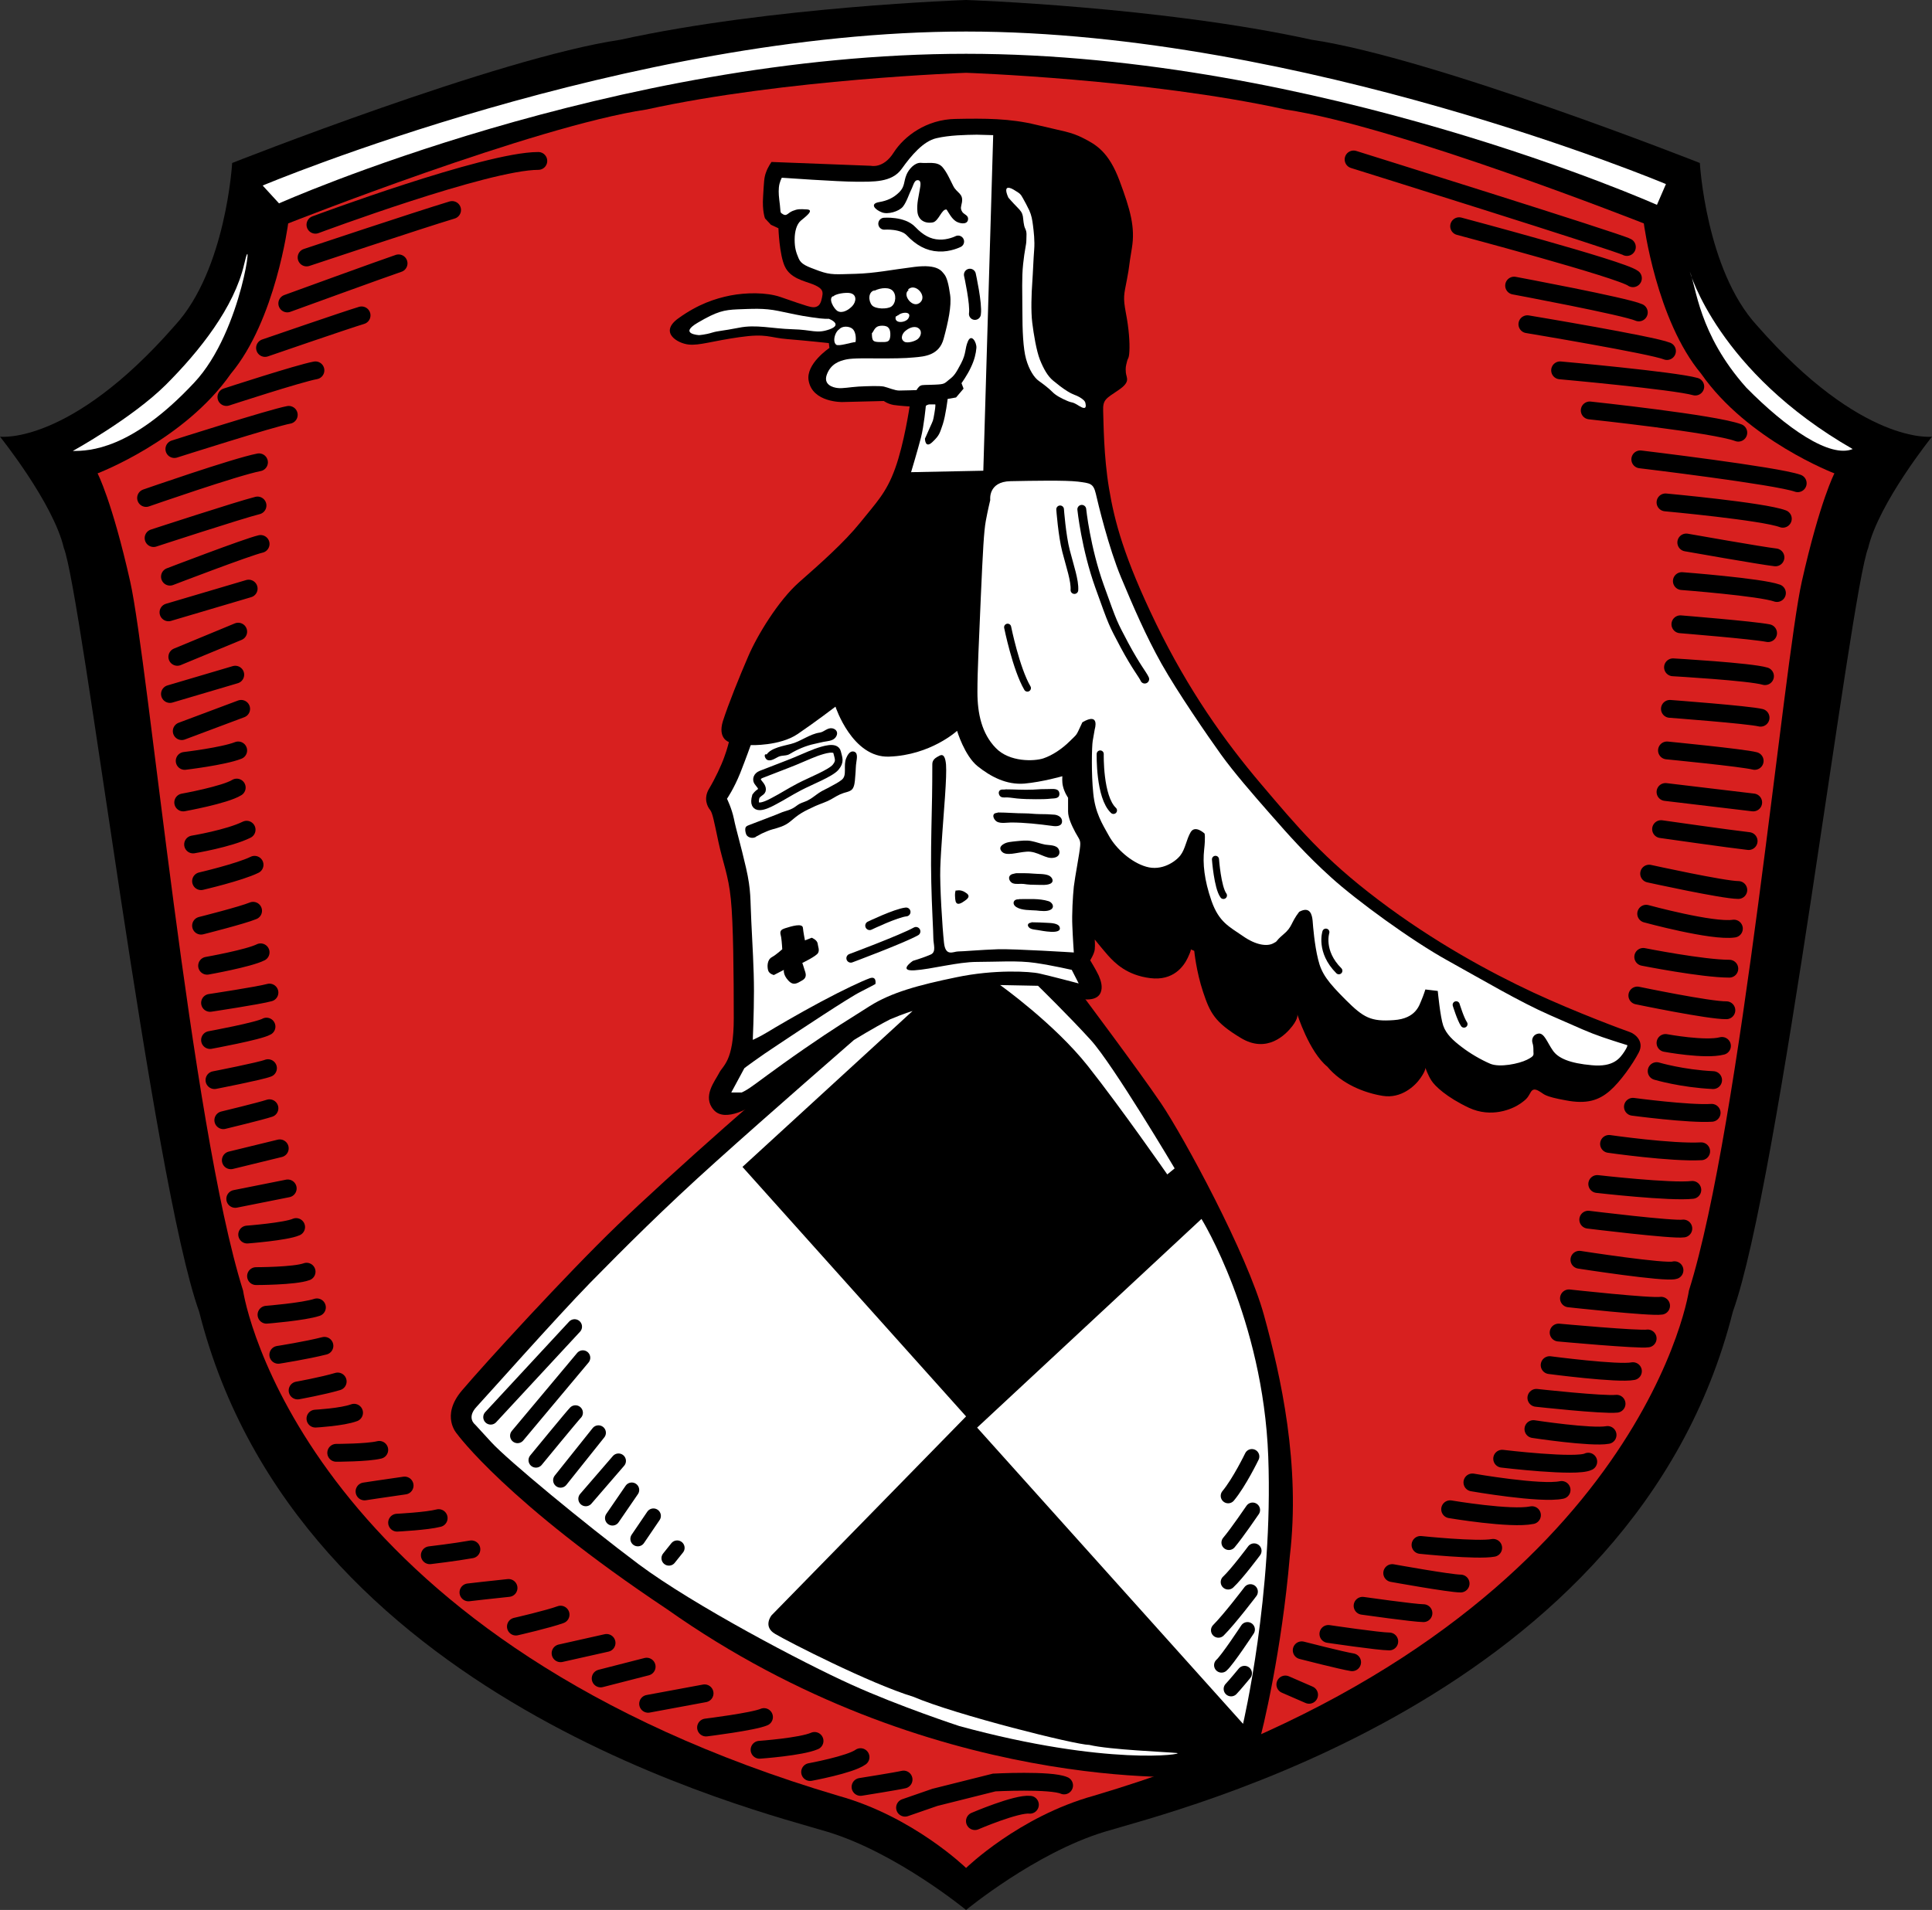
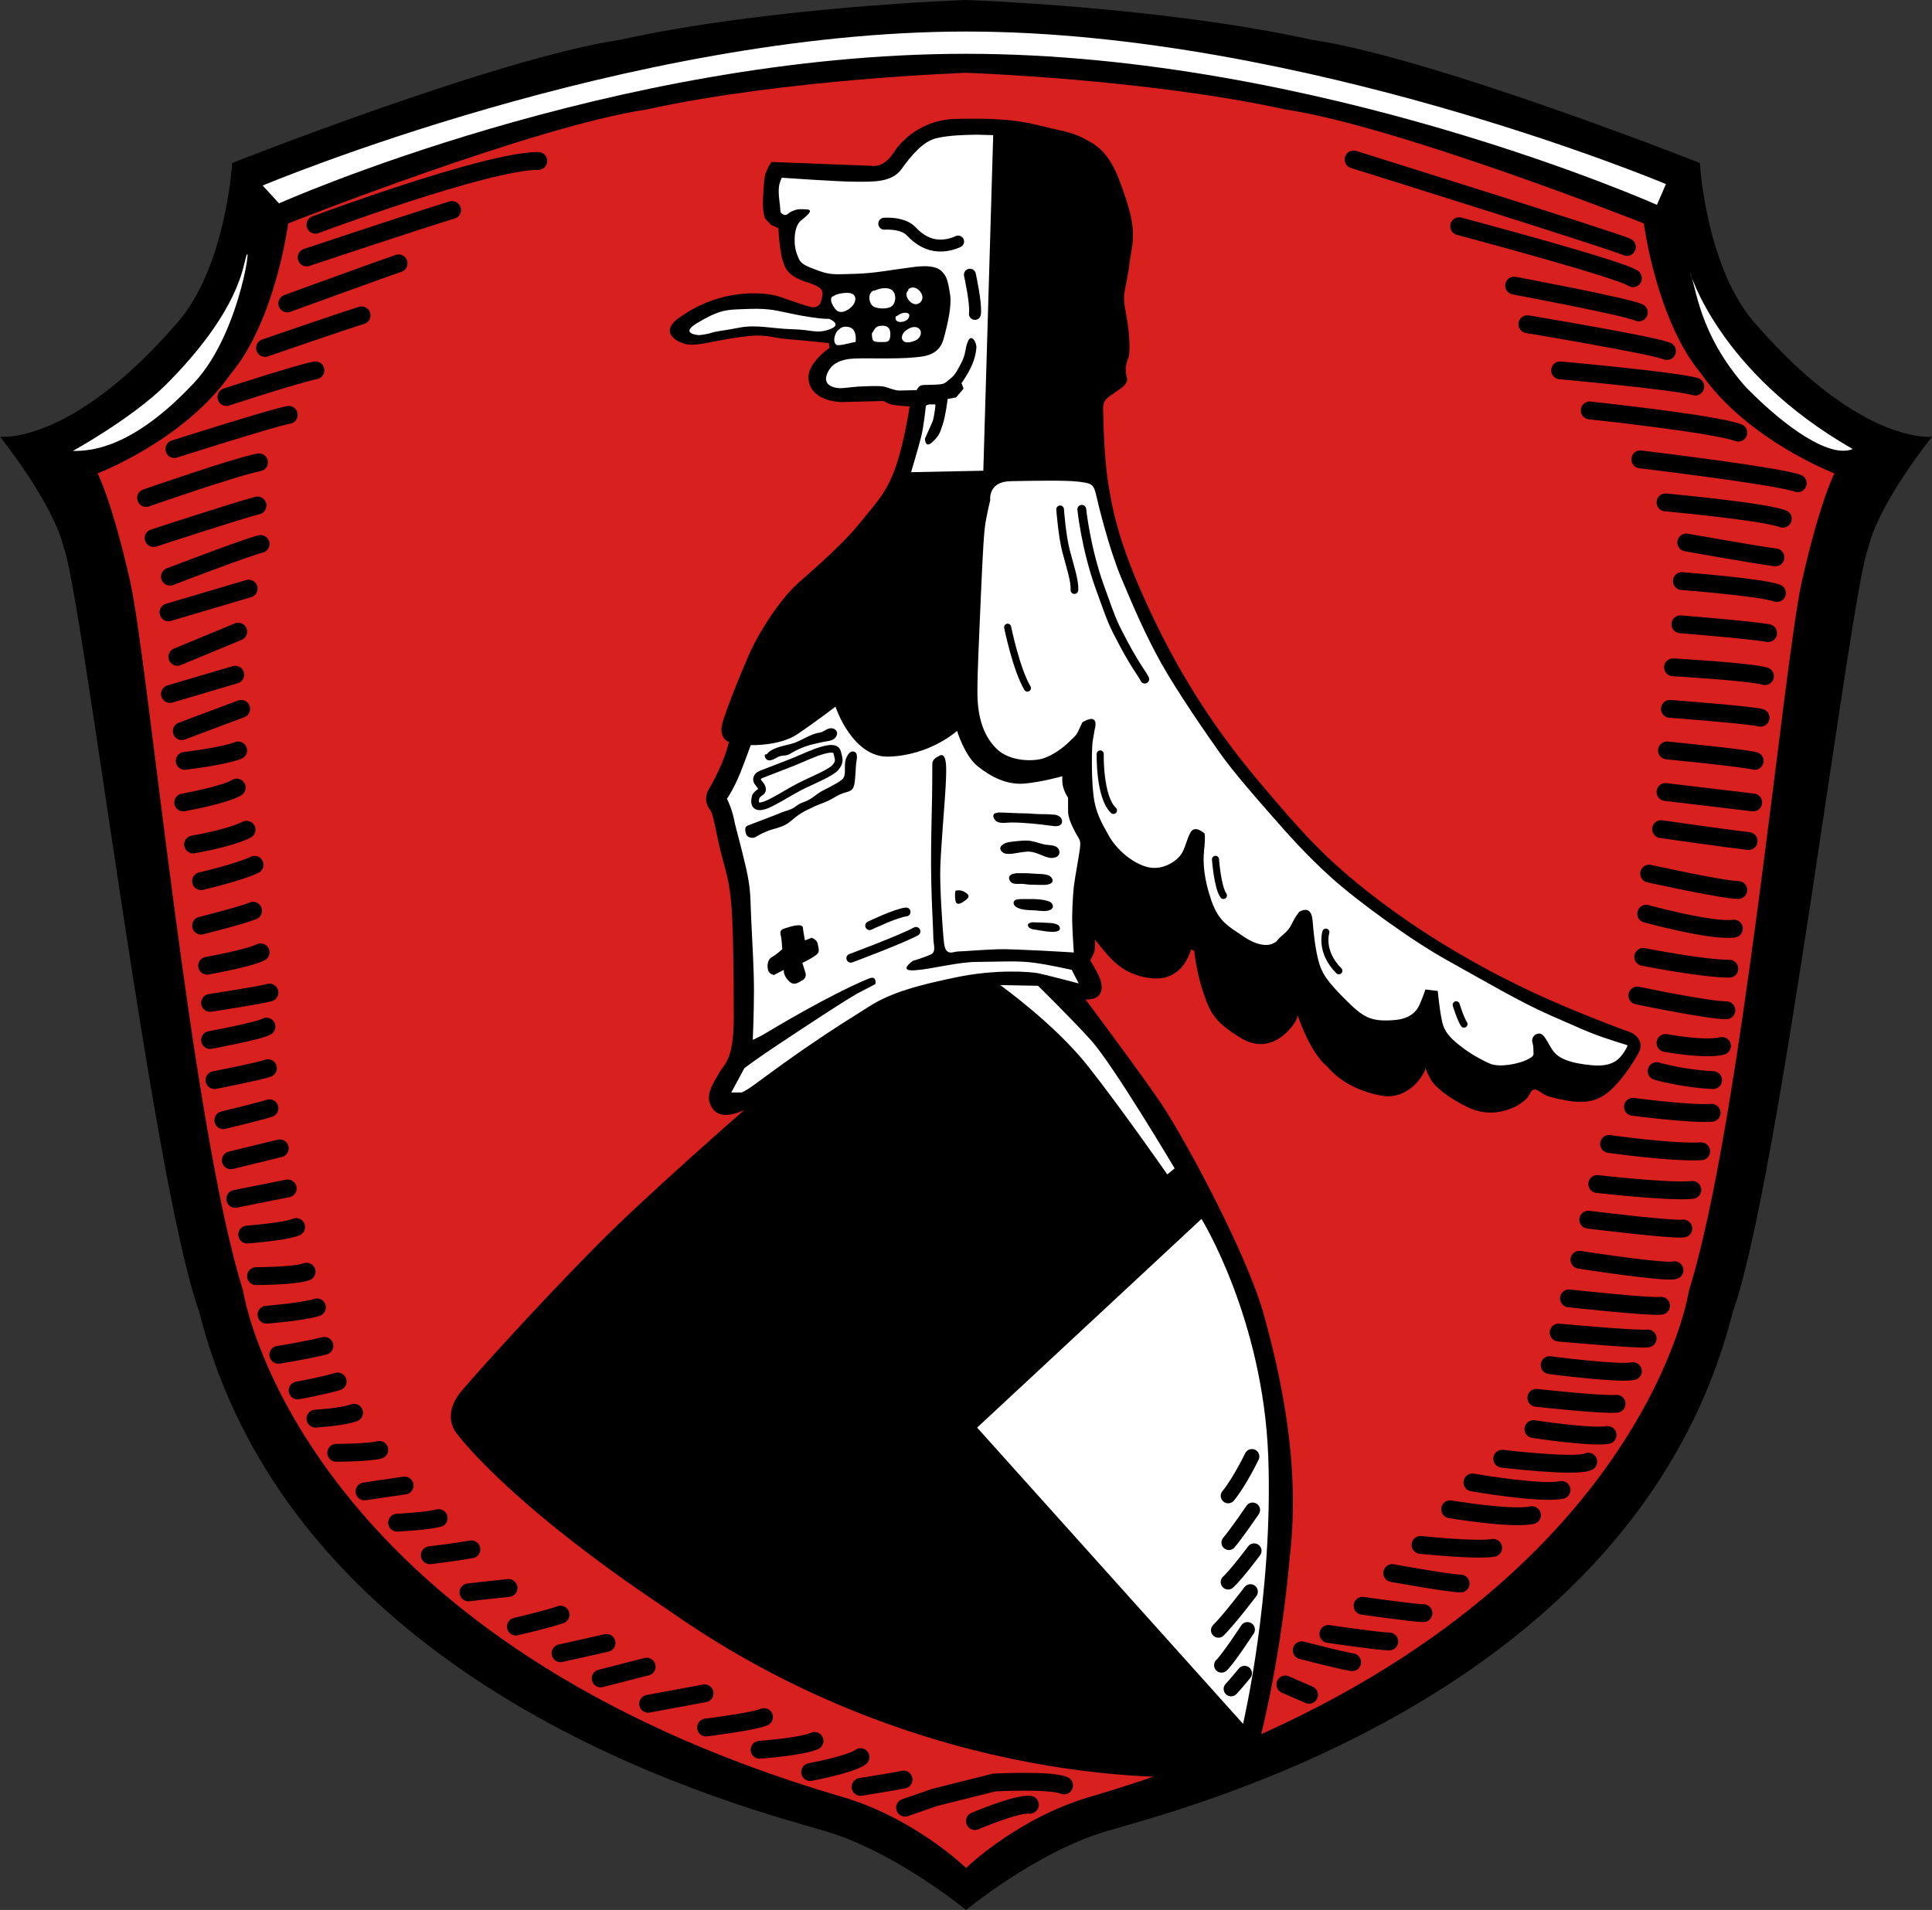
<svg xmlns="http://www.w3.org/2000/svg" version="1.0" width="783.403" height="774.617" id="svg5033">
  <rect width="100%" height="100%" fill="#333333" stroke="none" />
  <defs id="defs5035">
    <clipPath id="clipPath345">
      <path d="M 134.731,505.116 L 87.743,505.116 L 87.743,528.65 L 134.731,528.65 L 134.731,505.116 z" id="path347" />
    </clipPath>
    <clipPath id="clipPath283">
      <path d="M 134.731,505.116 L 87.743,505.116 L 87.743,528.65 L 134.731,528.65 L 134.731,505.116 z" id="path285" />
    </clipPath>
    <clipPath id="clipPath265">
      <path d="M 134.731,505.116 L 87.743,505.116 L 87.743,528.65 L 134.731,528.65 L 134.731,505.116 z" id="path267" />
    </clipPath>
    <clipPath id="clipPath241">
      <path d="M 134.731,505.116 L 87.743,505.116 L 87.743,528.65 L 134.731,528.65 L 134.731,505.116 z" id="path243" />
    </clipPath>
    <clipPath id="clipPath145">
      <path d="M 134.731,488.711 L 32.599,488.711 L 32.599,533.829 L 134.731,533.829 L 134.731,488.711 z" id="path147" />
    </clipPath>
    <clipPath id="clipPath137">
      <path d="M 134.731,488.711 L 32.599,488.711 L 32.599,533.829 L 134.731,533.829 L 134.731,488.711 z" id="path139" />
    </clipPath>
    <clipPath id="clipPath129">
      <path d="M 134.731,533.829 L 32.599,533.829 L 32.599,488.711 L 134.731,488.711 L 134.731,533.829 z" id="path131" />
    </clipPath>
  </defs>
  <g transform="translate(975.254,13.236)" id="layer1">
    <path d="M -262.858,118.736 C -283.538,96.202 -285.988,52.869 -285.988,52.869 C -285.988,52.869 -393.933,10.194 -443.303,2.902 C -504.268,-10.547 -583.523,-13.236 -583.523,-13.236 C -583.523,-13.236 -662.837,-10.547 -723.803,2.902 C -773.173,10.194 -881.117,52.869 -881.117,52.869 C -881.117,52.869 -883.567,96.202 -904.308,118.736 C -946.923,167.508 -975.254,163.862 -975.254,163.862 C -975.254,163.862 -953.677,190.699 -949.374,208.988 C -942.082,227.278 -913.393,466.297 -894.505,518.715 C -854.878,676.03 -667.679,721.156 -639.647,729.703 C -611.615,738.25 -583.523,761.381 -583.523,761.381 C -583.523,761.381 -555.491,738.25 -527.459,729.703 C -499.427,721.156 -312.227,676.03 -272.6,518.715 C -253.713,466.297 -225.023,227.278 -217.731,208.988 C -213.428,190.699 -191.851,163.862 -191.851,163.862 C -191.851,163.862 -220.122,167.508 -262.858,118.736" id="path1109" style="fill:#000000;fill-opacity:1;fill-rule:nonzero;stroke:none" />
    <path d="M -285.451,138.34 C -303.621,116.644 -308.701,77.375 -308.701,77.375 C -308.701,77.375 -408.397,37.987 -454.002,31.173 C -510.305,18.8 -583.523,16.29 -583.523,16.29 C -583.523,16.29 -656.801,18.8 -713.104,31.173 C -758.708,37.987 -858.404,77.375 -858.404,77.375 C -858.404,77.375 -863.485,116.644 -881.655,138.34 C -900.482,165.356 -935.687,178.745 -935.687,178.745 C -935.687,178.745 -929.829,189.921 -922.478,222.556 C -915.126,255.19 -897.912,442.867 -876.694,510.168 C -874.423,524.812 -843.223,653.377 -635.343,715.059 C -604.92,723.487 -583.523,744.347 -583.523,744.347 C -583.523,744.347 -562.125,723.487 -531.762,715.059 C -323.883,653.377 -292.683,524.812 -290.411,510.168 C -269.193,442.867 -251.979,255.19 -244.628,222.556 C -237.276,189.921 -231.419,178.745 -231.419,178.745 C -231.419,178.745 -266.623,165.356 -285.451,138.34" id="path1111" style="fill:#d8201f;fill-opacity:1;fill-rule:nonzero;stroke:none" />
    <path d="M -290.053,96.979 C -290.053,96.979 -278.637,137.563 -224.007,168.883 C -233.271,172.648 -250.904,160.455 -267.161,143.958 C -286.646,122.083 -287.423,102.837 -290.053,96.979" id="path1113" style="fill:#ffffff;fill-opacity:1;fill-rule:nonzero;stroke:none" />
    <path d="M -868.745,62.014 C -868.745,62.014 -720.157,-0.446 -583.523,-0.446 C -446.949,-0.446 -299.736,61.416 -299.736,61.416 L -303.382,69.844 C -303.382,69.844 -440.792,8.58 -583.523,8.58 C -726.313,8.58 -862.11,69.246 -862.11,69.246 L -868.745,62.014" id="path1115" style="fill:#ffffff;fill-opacity:1;fill-rule:nonzero;stroke:none" />
    <path d="M -945.728,169.659 C -945.728,169.659 -921.641,156.391 -907.953,142.763 C -894.326,129.136 -880.28,111.444 -876.216,93.812 C -872.211,76.12 -876.634,120.887 -896.537,141.986 C -921.999,169.241 -939.094,169.659 -945.728,169.659" id="path1117" style="fill:#ffffff;fill-opacity:1;fill-rule:nonzero;stroke:none" />
    <path d="M -662.419,52.451 L -622.074,54.005 C -622.074,54.005 -617.054,55.26 -612.87,48.626 C -608.626,41.991 -599.601,35.177 -587.766,34.998 C -575.932,34.759 -565.711,34.759 -555.013,37.389 C -544.433,39.959 -541.026,40.198 -535.946,42.828 C -530.925,45.398 -525.725,48.207 -521.302,60.042 C -516.879,71.936 -514.907,78.929 -516.282,87.356 C -517.716,95.784 -517.118,93.991 -518.314,100.207 C -519.509,106.423 -519.928,107.2 -518.732,113.655 C -517.477,120.051 -517.118,125.729 -517.298,129.136 C -517.477,132.542 -517.895,131.706 -518.314,133.558 C -518.732,135.352 -518.912,135.71 -518.732,137.922 C -518.493,140.133 -516.7,141.568 -521.721,144.975 C -526.741,148.381 -528.116,148.8 -527.937,153.402 C -527.758,158.004 -527.758,171.692 -525.546,184.901 C -523.335,198.17 -519.509,212.813 -506.479,239.71 C -493.39,266.606 -478.746,287.287 -463.923,304.739 C -449.041,322.252 -438.641,334.863 -416.346,351.718 C -394.052,368.633 -371.16,381.065 -353.469,389.314 C -335.837,397.502 -316.172,404.734 -314.379,405.332 C -312.526,405.93 -308.342,408.978 -310.733,413.58 C -313.124,418.183 -318.145,425.415 -322.568,429.24 C -326.991,433.005 -331.832,434.679 -340.439,433.005 C -349.105,431.451 -349.225,430.435 -350.301,429.838 C -351.317,429.24 -353.289,427.626 -354.485,429.599 C -355.74,431.631 -355.68,432.228 -358.908,434.44 C -362.135,436.651 -370.563,440.238 -379.588,436.054 C -388.613,431.81 -393.455,427.208 -394.829,424.996 C -396.264,422.785 -397.28,419.796 -397.28,419.796 C -397.28,419.796 -397.041,420.812 -399.252,423.98 C -401.464,427.208 -407.082,432.408 -414.553,431.212 C -421.965,430.017 -431.169,426.431 -437.027,419.378 C -444.438,413.341 -449.22,398.1 -449.22,398.1 C -449.22,398.1 -448.622,399.534 -451.252,402.941 C -453.882,406.348 -461.473,414.178 -472.112,407.723 C -482.751,401.327 -484.604,397.502 -487.413,389.075 C -490.222,380.647 -490.999,372.399 -490.999,372.399 L -492.434,371.801 C -492.434,371.801 -492.015,371.801 -493.629,375.208 C -495.243,378.615 -499.427,384.652 -508.87,383.456 C -518.314,382.261 -523.095,377.42 -525.964,374.252 C -528.774,371.024 -531.344,367.797 -531.344,367.797 C -531.344,367.797 -531.164,370.008 -531.344,371.801 C -531.523,373.594 -533.197,376.224 -533.197,376.224 C -533.197,376.224 -530.746,380.229 -529.73,382.44 C -528.774,384.652 -528.056,387.102 -528.953,389.314 C -530.328,392.721 -535.348,392.063 -535.348,392.063 C -535.348,392.063 -568.461,386.863 -574.916,387.64 C -581.311,388.477 -607.192,393.796 -613.826,397.084 C -613.826,397.084 -631.339,405.332 -644.608,415.373 C -657.817,425.415 -661.642,429.001 -666.065,432.408 C -670.488,435.874 -681.306,442.27 -685.909,436.831 C -690.571,431.451 -685.311,425.176 -683.697,422.008 C -682.143,418.78 -677.72,417.406 -677.72,399.714 C -677.72,382.082 -677.899,360.983 -678.915,351.36 C -679.872,341.677 -682.143,336.656 -683.936,328.229 C -685.729,319.801 -686.327,316.394 -687.343,315.199 C -688.359,314.004 -690.152,310.597 -687.702,306.592 C -685.311,302.588 -682.741,297.149 -681.545,293.742 C -680.29,290.335 -679.692,287.705 -679.692,287.705 C -679.692,287.705 -684.295,286.33 -682.143,279.277 C -679.872,272.225 -675.509,261.406 -671.863,252.979 C -668.276,244.551 -659.61,230.266 -651.182,222.855 C -642.755,215.443 -632.952,206.777 -626.497,198.767 C -620.102,190.758 -615.858,186.754 -612.272,176.712 C -608.626,166.671 -606.415,151.609 -606.415,151.609 C -606.415,151.609 -610.419,151.37 -612.87,151.011 C -615.261,150.593 -616.874,149.398 -616.874,149.398 L -633.729,149.816 C -633.729,149.816 -645.803,150.055 -647.357,141.149 C -648.612,134.336 -638.929,127.88 -638.929,127.88 L -639.168,125.908 C -639.168,125.908 -648.612,124.892 -656.024,124.294 C -663.435,123.696 -664.272,121.903 -675.509,123.517 C -686.745,125.131 -691.527,126.924 -695.95,126.506 C -700.373,126.087 -708.203,121.664 -700.194,115.867 C -692.125,110.069 -685.311,107.857 -679.095,106.602 C -672.879,105.407 -664.63,105.228 -658.833,107.2 C -653.035,109.232 -649.987,110.248 -648.014,110.846 C -645.982,111.444 -644.787,111.623 -643.592,110.846 C -642.336,110.069 -641.978,107.798 -641.739,106.244 C -641.559,104.63 -642.157,103.435 -645.803,102 C -649.389,100.625 -654.828,99.609 -657.04,94.768 C -659.251,89.986 -659.61,79.347 -659.61,79.347 L -662.658,77.913 L -665.049,75.343 C -665.049,75.343 -666.244,72.294 -665.826,66.497 C -665.467,60.639 -665.467,58.846 -664.63,56.635 C -663.853,54.423 -662.419,52.451 -662.419,52.451" id="path1119" style="fill:#000000;fill-opacity:1;fill-rule:nonzero;stroke:none" />
    <path d="M -691.766,122.68 C -691.766,122.68 -700.194,122.262 -692.364,117.66 C -684.534,113.057 -681.725,112.46 -676.106,112.221 C -670.488,112.041 -665.647,111.623 -659.61,112.878 C -653.633,114.074 -651.601,114.671 -646.162,115.448 C -640.782,116.285 -639.168,116.046 -639.168,116.046 C -639.168,116.046 -633.311,118.257 -638.75,120.29 C -644.189,122.262 -645.803,120.469 -653.991,120.29 C -662.24,120.051 -668.695,118.257 -675.688,119.692 C -682.741,121.067 -683.936,120.887 -686.506,121.664 C -689.136,122.501 -691.766,122.68 -691.766,122.68" id="path1121" style="fill:#ffffff;fill-opacity:1;fill-rule:nonzero;stroke:none" />
    <path d="M -637.555,107.2 C -636.718,105.825 -632.056,105.287 -630.502,105.646 C -627.693,106.244 -628.051,109.172 -629.665,110.906 C -631.1,112.4 -633.67,114.074 -635.702,112.878 C -637.077,112.041 -639.647,107.738 -637.375,106.841 L -637.555,107.2" id="path1123" style="fill:#ffffff;fill-opacity:1;fill-rule:nonzero;stroke:none" />
    <path d="M -621.297,105.048 C -619.444,103.793 -615.5,102.897 -613.527,104.451 C -611.615,106.005 -611.913,109.77 -613.826,111.085 C -615.44,112.221 -620.221,112.161 -621.656,110.607 C -623.21,108.814 -623.33,104.989 -620.461,104.451 L -621.297,105.048" id="path1125" style="fill:#ffffff;fill-opacity:1;fill-rule:nonzero;stroke:none" />
    <path d="M -607.072,104.212 C -604.203,101.283 -599.302,106.602 -601.992,109.292 C -605.04,112.4 -609.642,106.244 -606.833,104.451 L -607.072,104.212" id="path1127" style="fill:#ffffff;fill-opacity:1;fill-rule:nonzero;stroke:none" />
    <path d="M -611.256,114.851 C -609.881,113.177 -605.1,112.878 -606.953,115.926 C -608.088,117.719 -612.87,118.198 -612.033,115.09 C -611.495,115.09 -611.316,114.611 -611.077,114.432 L -611.256,114.851" id="path1129" style="fill:#ffffff;fill-opacity:1;fill-rule:nonzero;stroke:none" />
    <path d="M -608.447,121.306 C -607.251,120.051 -604.861,118.795 -603.127,119.692 C -601.215,120.708 -601.633,122.979 -603.068,124.234 C -604.084,125.131 -607.192,126.087 -608.507,125.37 C -610.539,124.175 -609.284,121.605 -607.67,120.648 L -608.447,121.306" id="path1131" style="fill:#ffffff;fill-opacity:1;fill-rule:nonzero;stroke:none" />
    <path d="M -621.477,121.664 C -620.401,119.811 -619.923,118.855 -617.472,118.855 C -614.782,118.855 -614.125,120.349 -614.245,122.919 C -614.424,125.669 -615.679,125.49 -618.249,125.49 C -621.417,125.49 -621.656,125.011 -621.716,121.903 L -621.477,121.664" id="path1133" style="fill:#ffffff;fill-opacity:1;fill-rule:nonzero;stroke:none" />
    <path d="M -634.925,120.29 C -633.789,118.915 -631.04,118.975 -629.665,120.051 C -628.29,121.126 -628.051,123.816 -628.35,125.49 C -629.904,125.549 -635.164,127.342 -636.18,126.565 C -637.973,125.191 -636.419,120.469 -634.327,120.051 L -634.925,120.29" id="path1135" style="fill:#ffffff;fill-opacity:1;fill-rule:nonzero;stroke:none" />
    <path d="M -573.721,189.563 C -573.721,189.563 -574.737,182.092 -565.472,181.912 C -556.268,181.733 -543.178,181.494 -538.158,182.092 C -533.197,182.749 -531.941,182.749 -530.925,186.933 C -529.969,191.117 -525.725,208.809 -520.705,220.882 C -515.684,232.896 -510.663,244.551 -504.268,255.967 C -497.813,267.443 -485.381,285.493 -480.181,292.726 C -474.981,299.958 -467.51,308.565 -460.277,316.813 C -453.045,325.061 -445.634,333.489 -435.413,342.693 C -425.192,351.958 -402.898,368.215 -388.434,376.224 C -373.97,384.233 -359.087,393.079 -346.655,398.518 C -334.223,403.957 -331.414,405.332 -325.556,407.364 C -319.758,409.337 -315.575,410.592 -315.575,410.592 C -315.575,410.592 -314.738,410.353 -316.531,413.162 C -318.384,415.971 -320.954,419.617 -329.8,418.78 C -338.646,418.003 -343.487,415.971 -345.639,412.743 C -347.85,409.576 -349.046,405.75 -351.317,405.93 C -353.469,406.169 -354.305,408.141 -353.887,409.576 C -353.469,410.95 -353.469,411.787 -353.469,413.162 C -353.469,414.596 -352.871,414.955 -356.099,416.569 C -359.326,418.183 -367.156,419.796 -370.981,418.183 C -374.747,416.569 -379.17,413.999 -382.577,411.369 C -386.043,408.739 -388.852,406.169 -390.048,402.702 C -391.243,399.295 -392.259,388.656 -392.259,388.656 L -397.28,388.059 C -397.28,388.059 -398.057,390.509 -398.834,392.302 C -399.671,394.095 -400.866,399.893 -410.13,400.491 C -419.335,401.148 -422.324,399.534 -429.556,392.302 C -436.788,385.07 -439.418,381.663 -440.792,375.806 C -442.227,370.008 -442.825,362.597 -443.004,360.146 C -443.243,357.755 -444.02,354.169 -448.443,356.56 C -451.969,361.102 -451.073,362.597 -454.898,365.764 C -458.664,368.992 -456.691,368.215 -459.082,369.41 C -461.473,370.606 -465.896,370.187 -471.335,366.362 C -476.774,362.597 -480.958,360.804 -484.006,352.137 C -486.994,343.53 -487.592,336.896 -486.994,331.457 C -486.397,326.017 -486.815,324.822 -486.815,324.822 C -486.815,324.822 -490.581,321.236 -492.434,324.224 C -494.227,327.273 -494.585,331.038 -496.617,333.668 C -498.65,336.298 -504.268,340.123 -510.484,338.27 C -516.7,336.477 -522.737,330.859 -525.546,325.838 C -528.355,320.817 -531.164,316.394 -531.941,308.565 C -532.778,300.735 -532.539,289.498 -532.18,287.287 C -531.762,285.075 -531.344,282.505 -531.344,282.505 C -531.344,282.505 -529.132,275.452 -536.364,279.696 C -539.174,285.673 -538.158,284.059 -541.385,287.287 C -544.613,290.514 -548.617,293.144 -552.203,294.339 C -555.849,295.535 -565.891,295.953 -571.509,290.096 C -577.127,284.298 -578.921,276.229 -578.921,267.443 C -578.921,258.597 -578.323,247.719 -577.546,228.891 C -576.709,210.004 -576.291,202.174 -575.514,197.99 C -574.737,193.747 -573.721,189.563 -573.721,189.563" id="path1137" style="fill:#ffffff;fill-opacity:1;fill-rule:nonzero;stroke:none" />
    <path d="M -545.39,193.328 C -545.39,193.328 -544.613,203.967 -542.999,210.183 C -541.385,216.459 -539.353,222.257 -539.592,226.082" id="path1139" style="fill:none;stroke:#000000;stroke-width:3.108;stroke-linecap:round;stroke-linejoin:miter;stroke-miterlimit:4;stroke-dasharray:none;stroke-opacity:1" />
    <path d="M -536.603,193.328 C -536.603,193.328 -534.99,208.988 -529.371,224.648 C -523.753,240.307 -524.112,239.291 -519.33,248.376 C -514.489,257.402 -511.859,260.39 -511.082,262.183" id="path1141" style="fill:none;stroke:#000000;stroke-width:3.586;stroke-linecap:round;stroke-linejoin:miter;stroke-miterlimit:4;stroke-dasharray:none;stroke-opacity:1" />
    <path d="M -566.668,241.144 C -566.668,241.144 -563.261,257.999 -558.659,265.829 M -529.132,292.546 C -529.132,292.546 -529.551,309.999 -523.753,315.438 M -482.392,335.282 C -482.392,335.282 -481.555,346.698 -479.165,349.925 M -437.625,364.808 C -437.625,364.808 -440.195,372.638 -432.365,380.468 M -384.788,394.275 C -384.788,394.275 -382.995,400.132 -381.62,402.104" id="path1143" style="fill:none;stroke:#000000;stroke-width:2.869;stroke-linecap:round;stroke-linejoin:miter;stroke-miterlimit:4;stroke-dasharray:none;stroke-opacity:1" />
-     <path d="M -566.369,66.915 C -566.369,66.915 -569.776,59.922 -563.081,64.405 C -561.767,65.242 -561.408,65.421 -560.511,67.094 C -559.615,68.708 -558.778,70.202 -557.881,72.115 C -556.985,74.088 -556.686,75.881 -556.387,78.212 C -556.088,80.602 -555.61,84.487 -555.909,88.074 C -556.208,91.66 -556.387,97.278 -556.686,101.462 C -556.985,105.586 -557.284,112.878 -556.686,117.66 C -556.088,122.441 -555.013,128.956 -553.578,132.662 C -552.084,136.368 -550.41,139.356 -548.199,141.149 C -545.987,142.942 -544.792,143.958 -542.401,145.453 C -540.01,146.947 -538.994,146.947 -537.5,147.843 C -536.006,148.74 -535.229,149.457 -535.109,150.354 C -534.93,151.25 -534.511,153.342 -537.62,151.43 C -540.728,149.457 -540.19,150.354 -542.521,149.338 C -544.911,148.322 -547.183,147.126 -548.617,145.632 C -550.111,144.138 -552.084,142.644 -553.996,141.269 C -555.909,139.954 -558.001,136.667 -559.196,132.363 C -560.392,128.06 -560.691,120.768 -560.691,112.878 C -560.691,104.989 -560.99,99.669 -560.392,93.871 C -559.794,88.074 -559.077,86.101 -559.077,84.189 C -559.077,82.276 -558.778,81.081 -559.495,79.586 C -560.272,78.092 -560.272,75.701 -560.511,74.386 C -560.81,73.012 -561.288,72.294 -562.902,70.681 C -564.576,69.007 -566.369,66.915 -566.369,66.915" id="path1145" style="fill:#ffffff;fill-opacity:1;fill-rule:nonzero;stroke:none" />
    <path d="M -670.847,288.96 C -670.847,288.96 -659.072,289.378 -651.84,284.477 C -644.608,279.576 -636.479,273.36 -636.479,273.36 C -636.479,273.36 -629.665,294.22 -614.723,293.622 C -597.868,293.024 -587.169,283.162 -587.169,283.162 C -587.169,283.162 -584.18,293.204 -578.861,297.507 C -573.541,301.751 -567.146,305.158 -559.854,304.56 C -552.622,303.903 -544.493,301.572 -544.493,301.572 C -544.493,301.572 -544.672,303.903 -544.254,305.576 C -543.656,308.206 -542.162,310.298 -542.162,310.298 L -542.162,315.857 C -542.162,318.427 -540.668,321.594 -539.174,324.404 C -537.679,327.153 -537.022,327.392 -537.261,329.902 C -537.44,332.473 -539.353,342.275 -539.831,346.339 C -540.249,350.404 -540.668,357.636 -540.429,362.358 C -540.249,367.079 -539.831,373.056 -539.831,373.056 C -539.831,373.056 -563.5,371.562 -570.553,371.741 C -577.606,371.98 -584.838,372.638 -586.75,372.638 C -588.663,372.638 -591.891,374.969 -592.488,368.992 C -593.146,363.015 -594.222,345.741 -593.982,338.868 C -593.803,332.054 -592.488,316.036 -592.07,309.88 C -591.651,303.663 -591.472,299.42 -591.651,296.85 C -591.891,294.28 -592.488,292.367 -594.222,293.204 C -595.955,294.041 -597.21,294.937 -597.21,296.67 C -597.21,298.344 -597.21,307.728 -597.449,316.514 C -597.628,325.24 -597.868,335.461 -597.628,344.666 C -597.449,353.81 -596.792,364.689 -596.792,367.259 C -596.792,369.829 -595.477,372.817 -597.868,373.893 C -600.199,374.969 -605.1,376.463 -605.1,376.463 C -605.1,376.463 -611.316,380.707 -604.442,380.288 C -597.628,379.87 -586.989,376.882 -579.1,376.882 C -571.15,376.882 -562.603,376.224 -555.371,377.3 C -548.139,378.376 -540.668,380.109 -540.668,380.109 L -537.859,385.608 C -537.859,385.608 -549.872,382.44 -553.698,381.603 C -557.523,380.707 -572.047,379.87 -587.408,383.098 C -602.769,386.265 -613.826,389.254 -622.612,394.812 C -631.339,400.371 -636.718,403.539 -649.09,412.086 C -661.463,420.633 -669.113,426.61 -671.086,427.865 C -672.998,429.18 -674.493,429.838 -674.493,429.838 L -678.736,429.838 L -673.417,419.976 C -673.417,419.976 -667.858,415.732 -659.729,410.412 C -651.66,405.033 -630.741,391.167 -626.438,389.075 C -622.194,386.923 -620.281,385.847 -620.281,385.847 C -620.281,385.847 -619.624,382.44 -622.612,383.516 C -625.601,384.592 -633.311,388.178 -642.456,393.079 C -651.66,397.98 -661.463,403.778 -664.212,405.452 C -667.021,407.185 -670.01,408.5 -670.01,408.5 C -670.01,408.5 -669.532,397.801 -669.532,388.596 C -669.532,379.452 -670.189,369.41 -670.607,360.445 C -671.086,351.479 -670.607,348.073 -672.759,338.689 C -674.911,329.305 -676.824,323.089 -677.66,318.845 C -678.557,314.542 -680.469,310.716 -680.469,310.716 C -680.469,310.716 -677.66,306.652 -675.09,300.257 C -672.58,293.861 -670.847,288.96 -670.847,288.96" id="path1147" style="fill:#ffffff;fill-opacity:1;fill-rule:nonzero;stroke:none" />
    <path d="M -658.056,371.741 C -658.056,371.741 -658.235,368.574 -658.474,367.079 C -658.653,365.585 -659.729,364.091 -656.98,363.254 C -654.171,362.358 -649.927,361.102 -649.688,363.015 C -649.509,364.928 -648.851,368.155 -648.851,368.155 L -646.102,367.079 C -646.102,367.079 -643.95,367.916 -643.711,369.41 C -643.532,370.905 -642.874,371.98 -643.532,373.236 C -644.189,374.551 -649.927,377.3 -649.927,377.3 C -649.927,377.3 -649.509,378.376 -649.09,379.87 C -648.612,381.364 -647.775,383.098 -649.927,384.353 C -652.079,385.608 -653.573,386.684 -655.665,384.353 C -657.817,382.022 -657.398,380.109 -657.398,380.109 L -661.463,382.201 C -661.463,382.201 -663.375,381.783 -663.794,380.288 C -664.212,378.794 -664.212,376.045 -662.299,374.969 C -660.387,373.893 -658.056,371.741 -658.056,371.741" id="path1149" style="fill:#000000;fill-opacity:1;fill-rule:nonzero;stroke:none" />
    <path d="M -622.612,362.178 C -622.612,362.178 -611.913,357.038 -607.849,356.62 M -630.263,375.387 C -630.263,375.387 -609.582,367.677 -603.845,364.509" id="path1151" style="fill:none;stroke:#000000;stroke-width:3.586;stroke-linecap:round;stroke-linejoin:miter;stroke-miterlimit:4;stroke-dasharray:none;stroke-opacity:1" />
-     <path d="M -567.863,306.891 C -564.038,306.891 -560.213,307.19 -556.327,307.011 C -554.176,306.831 -552.084,306.772 -549.932,306.772 C -548.378,306.772 -545.928,306.353 -545.688,308.505 C -545.509,310.657 -547.482,310.537 -549.036,310.657 C -551.008,310.896 -553.219,310.896 -555.252,310.896 C -557.822,310.896 -560.332,310.836 -562.902,310.597 C -564.157,310.477 -565.413,310.238 -566.668,310.178 C -567.504,310.119 -568.64,310.358 -569.357,309.939 C -570.075,309.581 -570.553,308.326 -570.075,307.608 C -569.537,306.652 -568.281,307.13 -567.385,306.891 L -567.863,306.891" id="path1153" style="fill:#000000;fill-opacity:1;fill-rule:nonzero;stroke:none" />
    <path d="M -570.732,316.275 C -566.967,316.275 -563.44,316.634 -559.675,316.634 C -557.642,316.634 -555.79,316.932 -553.757,316.932 C -551.665,316.932 -549.633,316.992 -547.601,317.172 C -546.107,317.351 -544.433,318.307 -544.613,320.1 C -544.792,322.013 -547.183,321.953 -548.617,321.714 C -554.056,320.997 -559.675,320.339 -565.293,320.339 C -567.206,320.339 -570.314,321.057 -571.688,319.443 C -572.166,318.905 -572.645,318.068 -572.406,317.291 C -572.107,316.335 -571.031,316.574 -570.314,316.215 L -570.732,316.275" id="path1155" style="fill:#000000;fill-opacity:1;fill-rule:nonzero;stroke:none" />
    <path d="M -568.461,329.185 C -566.967,328.169 -564.994,328.169 -563.201,327.93 C -561.169,327.751 -559.017,327.452 -557.045,327.87 C -555.132,328.229 -553.339,328.946 -551.486,329.305 C -549.753,329.604 -546.944,329.365 -545.987,331.158 C -545.151,332.712 -545.928,334.206 -547.601,334.565 C -549.574,335.043 -551.068,334.325 -552.861,333.608 C -554.833,332.771 -556.806,331.994 -558.957,332.174 C -560.87,332.293 -562.902,332.771 -564.875,333.01 C -566.369,333.13 -568.281,333.309 -569.298,331.815 C -570.314,330.321 -568.939,329.424 -567.803,328.767 L -568.461,329.185" id="path1157" style="fill:#000000;fill-opacity:1;fill-rule:nonzero;stroke:none" />
    <path d="M -564.098,340.9 C -561.408,340.9 -558.778,340.84 -556.148,341.079 C -554.236,341.259 -551.845,341.079 -550.052,341.797 C -548.557,342.454 -547.601,344.367 -549.454,345.204 C -550.948,345.861 -553.16,345.622 -554.833,345.622 C -556.626,345.622 -558.36,345.562 -560.153,345.263 C -561.527,345.084 -563.321,345.502 -564.636,344.964 C -565.592,344.546 -566.429,343.231 -565.95,342.215 C -565.532,341.259 -564.098,341.02 -563.201,341.02 L -564.098,340.9" id="path1159" style="fill:#000000;fill-opacity:1;fill-rule:nonzero;stroke:none" />
    <path d="M -562.245,351.42 C -558.24,351.42 -553.877,351.061 -550.052,352.256 C -548.737,352.675 -547.482,354.408 -548.976,355.544 C -550.41,356.62 -553.399,356.201 -555.072,356.022 C -557.523,355.843 -560.87,356.022 -563.022,354.707 C -565.114,353.512 -564.396,351.181 -561.946,351.539 L -562.245,351.42" id="path1161" style="fill:#000000;fill-opacity:1;fill-rule:nonzero;stroke:none" />
    <path d="M -557.284,360.804 C -554.953,360.804 -552.622,360.923 -550.351,361.043 C -549.036,361.102 -546.167,361.222 -545.629,362.656 C -544.254,366.123 -553.16,364.151 -554.415,363.971 C -555.491,363.792 -557.164,363.732 -557.941,362.955 C -559.077,361.879 -558.18,360.863 -556.865,360.983 L -557.284,360.804" id="path1163" style="fill:#000000;fill-opacity:1;fill-rule:nonzero;stroke:none" />
    <path d="M -587.468,348.312 C -587.468,348.192 -587.468,348.073 -587.468,347.953 C -585.854,347.594 -584.479,348.132 -583.164,349.148 C -581.73,350.344 -582.985,351.36 -584.12,352.137 C -585.137,352.854 -587.169,354.289 -587.766,352.316 C -588.006,351.479 -588.245,348.371 -587.587,347.714 L -587.468,348.312" id="path1165" style="fill:#000000;fill-opacity:1;fill-rule:nonzero;stroke:none" />
    <path d="M -664.451,292.845 C -662.658,290.036 -657.398,289.259 -654.529,288.482 C -650.644,287.526 -646.998,284.477 -642.874,283.88 C -641.081,283.641 -639.766,281.788 -637.734,282.146 C -636.12,282.505 -635.343,283.82 -636.12,285.314 C -636.897,286.808 -638.392,287.167 -639.946,287.406 C -641.739,287.645 -643.352,288.123 -645.086,288.482 C -648.493,289.199 -652.079,290.753 -655.008,292.546 C -656.442,293.443 -658.056,292.965 -659.61,293.682 C -660.984,294.339 -662.778,295.714 -664.272,294.877 C -664.929,294.459 -665.766,292.726 -664.571,292.606" id="path1167" style="fill:#000000;fill-opacity:1;fill-rule:nonzero;stroke:none" />
    <path d="M -668.456,325.958 C -669.591,326.974 -671.803,326.675 -672.58,325.36 C -672.879,324.762 -673.118,323.686 -673.058,323.029 C -672.998,321.953 -672.401,321.714 -671.444,321.355 C -667.798,319.981 -664.093,318.546 -660.387,317.112 C -659.371,316.753 -658.414,316.215 -657.339,315.916 C -656.024,315.498 -654.709,315.139 -653.513,314.422 C -652.677,313.944 -651.899,313.227 -651.003,312.749 C -649.927,312.211 -648.732,311.912 -647.716,311.374 C -646.102,310.597 -644.608,309.282 -643.173,308.326 C -641.679,307.309 -640.005,306.652 -638.451,305.755 C -636.957,304.919 -635.463,304.201 -634.148,303.185 C -632.773,302.229 -632.654,300.795 -632.654,299.121 C -632.654,297.388 -632.773,295.834 -632.116,294.22 C -631.697,293.204 -630.741,291.351 -629.307,291.53 C -627.215,291.769 -627.812,294.399 -627.992,295.714 C -628.29,297.447 -628.231,299.241 -628.41,300.974 C -628.589,302.647 -628.529,304.261 -629.127,305.875 C -629.785,307.728 -631.578,307.847 -633.192,308.385 C -635.104,308.983 -636.718,310.059 -638.392,311.015 C -640.364,312.091 -642.575,312.749 -644.608,313.645 C -646.46,314.542 -648.552,315.438 -650.286,316.514 C -652.079,317.59 -653.334,318.726 -654.948,320.04 C -657.159,321.834 -659.55,322.431 -662.12,323.148 C -663.435,323.507 -664.571,324.045 -665.826,324.583 C -666.663,324.882 -668.097,325.898 -668.695,326.017" id="path1169" style="fill:#000000;fill-opacity:1;fill-rule:nonzero;stroke:none" />
    <path d="M -666.663,300.854 C -666.663,300.854 -659.729,298.165 -656.024,296.73 C -652.318,295.356 -647.357,293.024 -644.249,291.889 C -641.141,290.813 -636.419,289.319 -635.821,291.829 C -635.224,294.339 -634.447,295.535 -636.419,297.926 C -638.451,300.376 -646.699,303.544 -651.122,305.875 C -655.545,308.206 -657.697,309.7 -661.463,311.673 C -665.168,313.705 -670.488,315.916 -668.755,309.7 C -667.38,307.847 -666.244,308.027 -666.244,306.891 C -666.244,305.696 -667.559,304.56 -668.037,303.783 C -668.575,302.946 -668.336,301.512 -666.663,300.854 z" id="path1171" style="fill:none;stroke:#000000;stroke-width:3.108;stroke-linecap:butt;stroke-linejoin:miter;stroke-miterlimit:4;stroke-dasharray:none;stroke-opacity:1" />
    <path d="M -658.235,58.846 C -658.235,58.846 -635.343,60.46 -628.29,60.46 C -621.297,60.46 -613.647,60.878 -609.642,55.26 C -605.638,49.642 -600.796,44.023 -595.596,42.828 C -590.396,41.573 -583.523,41.453 -579.16,41.393 L -572.525,41.573 L -576.53,177.669 L -605.817,178.266 C -605.817,178.266 -603.008,168.883 -601.812,164.22 C -600.617,159.618 -599.84,151.37 -599.84,151.37 C -599.84,151.37 -599.182,150.772 -598.226,150.772 L -596.015,150.772 C -596.015,150.772 -595.776,151.011 -596.373,154.418 C -596.971,157.825 -596.792,156.988 -598.226,160.216 C -599.601,163.443 -600.199,164.639 -600.199,164.639 C -600.199,164.639 -600.199,168.883 -597.21,166.073 C -594.222,163.264 -594.222,162.427 -592.966,158.841 C -591.771,155.195 -590.994,148.561 -590.994,148.561 L -587.587,147.963 L -584.539,144.377 L -585.376,142.165 C -585.376,142.165 -582.925,138.758 -581.55,135.71 C -580.116,132.722 -579.518,130.092 -579.339,127.88 C -579.16,125.729 -581.311,121.903 -582.746,125.131 C -584.12,128.299 -583.343,129.913 -585.555,134.156 C -587.766,138.34 -588.364,139.177 -590.396,140.731 C -592.369,142.345 -592.189,142.584 -596.015,142.763 C -599.84,142.942 -601.215,142.763 -601.992,143.181 C -602.828,143.54 -603.605,144.975 -603.605,144.975 C -603.605,144.975 -608.865,145.154 -610.658,145.154 C -612.451,145.154 -615.081,143.958 -616.874,143.54 C -618.667,143.181 -623.509,143.361 -627.095,143.54 C -630.741,143.779 -633.55,144.377 -635.523,144.138 C -637.555,143.958 -641.559,142.763 -639.946,138.579 C -638.332,134.336 -634.925,133.14 -632.116,132.542 C -629.307,131.945 -623.509,132.124 -618.667,132.124 C -613.826,132.124 -608.447,132.124 -604.442,131.706 C -600.438,131.347 -594.401,130.929 -592.608,124.115 C -590.755,117.301 -589.38,110.846 -589.978,106.423 C -590.576,102 -591.353,99.191 -592.369,97.995 C -593.385,96.8 -594.819,93.812 -604.442,95.007 C -614.065,96.202 -620.281,97.577 -628.29,97.816 C -636.359,97.995 -638.152,98.414 -643.173,96.621 C -648.194,94.768 -650.405,93.991 -651.421,91.54 C -652.437,89.15 -653.035,87.356 -653.035,83.95 C -653.035,80.543 -652.198,77.734 -650.585,76.299 C -648.971,74.924 -644.787,71.936 -648.014,71.697 C -651.182,71.517 -651.78,71.517 -653.812,72.294 C -655.844,73.131 -656.203,74.506 -657.637,73.729 C -659.012,72.892 -658.653,73.311 -659.012,69.904 C -659.43,66.497 -659.61,65.062 -659.43,62.851 C -659.251,60.639 -658.235,58.846 -658.235,58.846" id="path1173" style="fill:#ffffff;fill-opacity:1;fill-rule:nonzero;stroke:none" />
-     <path d="M -601.812,52.809 C -599.003,53.108 -595.417,52.092 -593.206,54.423 C -591.353,56.455 -589.918,59.862 -588.723,62.193 C -587.229,65.122 -584.599,65.182 -585.196,68.828 C -585.495,70.561 -586.033,71.219 -585.017,72.773 C -584.24,73.848 -582.387,74.088 -582.746,75.94 C -583.164,78.092 -586.392,77.375 -587.707,76.478 C -589.38,75.343 -590.337,73.43 -591.412,71.756 C -593.385,71.338 -594.58,76.419 -596.971,76.956 C -600.258,77.554 -602.888,76 -603.247,72.713 C -603.605,69.306 -602.709,66.377 -602.231,63.269 C -602.051,62.193 -601.454,59.563 -603.426,59.862 C -604.502,59.982 -605.04,62.134 -605.458,63.03 C -606.654,65.361 -607.55,68.589 -609.164,70.621 C -610.778,72.534 -615.261,73.848 -617.651,72.892 C -620.461,71.816 -622.792,69.366 -618.667,68.708 C -615.559,68.17 -612.93,67.035 -610.598,64.704 C -608.267,62.373 -608.865,60.4 -607.67,57.591 C -606.773,55.439 -604.382,52.63 -601.812,52.809" id="path1175" style="fill:#000000;fill-opacity:1;fill-rule:nonzero;stroke:none" />
    <path d="M -616.695,77.494 C -616.695,77.494 -609.224,76.897 -605.817,80.543 C -602.41,84.129 -598.824,86.161 -594.58,86.34 C -590.396,86.579 -586.75,84.727 -586.75,84.727 M -581.969,98.175 C -581.969,98.175 -579.339,110.069 -579.937,114.074" id="path1177" style="fill:none;stroke:#000000;stroke-width:4.841;stroke-linecap:round;stroke-linejoin:miter;stroke-miterlimit:4;stroke-dasharray:none;stroke-opacity:1" />
    <path d="M -489.624,707.289 C -489.624,707.289 -597.987,714.88 -704.796,639.391 C -769.825,596.058 -789.908,568.324 -789.908,568.324 C -789.908,568.324 -796.782,561.092 -787.936,550.692 C -779.09,540.233 -745.738,503.713 -724.879,483.63 C -704.019,463.548 -657.04,421.828 -643.771,412.146 C -630.502,402.523 -613.647,393.318 -599.601,389.314 C -585.555,385.249 -580.355,383.277 -569.477,384.054 C -558.659,384.891 -555.849,385.249 -551.008,386.086 C -546.226,386.863 -537.799,388.477 -537.799,388.477 C -537.799,388.477 -513.712,420.573 -504.447,434.261 C -495.243,447.888 -469.542,495.286 -462.728,520.15 C -455.854,545.074 -447.845,580.816 -452.268,618.113 C -455.496,655.887 -463.087,687.984 -465.119,694.797 C -467.151,701.611 -489.624,707.289 -489.624,707.289" id="path1179" style="fill:#000000;fill-opacity:1;fill-rule:nonzero;stroke:none" />
-     <path d="M -782.616,564.499 C -782.616,564.499 -786.202,561.81 -782.018,557.327 C -777.775,552.784 -749.743,521.166 -735.936,507.001 C -722.069,492.895 -706.111,476.877 -685.012,457.929 C -663.973,438.982 -629.008,408.56 -629.008,408.56 C -629.008,408.56 -621.238,403.718 -614.245,400.132 C -608.566,397.741 -605.219,396.785 -605.219,396.785 L -674.194,460.021 L -583.523,561.212 L -662.419,641.901 C -662.419,641.901 -666.065,646.444 -660.925,649.432 C -655.844,652.48 -622.612,669.515 -604.801,674.954 C -587.766,682.246 -538.994,694.439 -533.555,694.439 C -525.427,696.411 -501.817,697.308 -498.052,697.726 C -494.227,698.145 -526.024,703.225 -586.272,686.788 C -586.272,686.788 -610.539,678.839 -630.024,669.993 C -649.509,661.207 -693.977,637.777 -716.212,621.221 C -738.446,604.545 -769.347,578.963 -775.982,571.731 L -782.616,564.499" id="path1181" style="fill:#ffffff;fill-opacity:1;fill-rule:nonzero;stroke:none" />
    <path d="M -579.04,565.754 L -488.07,481.12 C -488.07,481.12 -463.087,521.465 -460.995,577.469 C -458.903,633.474 -471.215,685.892 -471.215,685.892 L -579.04,565.754" id="path1183" style="fill:#ffffff;fill-opacity:1;fill-rule:nonzero;stroke:none" />
    <path d="M -569.716,386.265 C -569.716,386.265 -547.721,401.925 -534.153,419.079 C -520.585,436.233 -501.937,463.07 -501.937,463.07 L -498.948,460.619 C -498.948,460.619 -523.932,418.481 -532.958,408.56 C -541.983,398.638 -554.355,386.564 -554.355,386.564 L -569.716,386.265" id="path1185" style="fill:#ffffff;fill-opacity:1;fill-rule:nonzero;stroke:none" />
    <path d="M -776.281,561.511 L -742.271,524.812 M -765.402,569.042 L -738.924,537.423 M -757.931,578.963 C -757.931,578.963 -742.869,560.614 -741.913,559.718 M -747.95,587.092 L -732.589,567.846 M -737.729,594.623 L -724.46,579.262 M -726.911,602.453 L -719.081,591.037 M -716.63,610.881 L -710.295,601.556 M -704.019,618.71 L -700.672,614.527 M -467.629,577.469 C -467.629,577.469 -472.709,587.989 -477.252,593.428 M -467.33,599.166 C -467.33,599.166 -473.666,608.49 -476.953,612.375 M -466.732,615.722 C -466.732,615.722 -473.666,625.046 -477.252,628.393 M -468.227,632.278 C -468.227,632.278 -476.654,643.395 -481.197,647.938 M -469.422,647.639 C -469.422,647.639 -477.551,660.011 -479.942,662.103 M -470.618,665.391 C -470.618,665.391 -474.861,670.531 -476.057,671.726" id="path1187" style="fill:none;stroke:#000000;stroke-width:6.037;stroke-linecap:round;stroke-linejoin:miter;stroke-miterlimit:4;stroke-dasharray:none;stroke-opacity:1" />
    <path d="M -847.347,77.913 C -847.347,77.913 -778.074,52.032 -756.975,52.032 M -850.933,91.182 C -850.933,91.182 -805.807,76.12 -791.94,71.936 M -858.763,109.83 C -858.763,109.83 -819.016,95.366 -813.637,93.572 M -867.788,127.88 C -867.788,127.88 -834.676,116.464 -828.639,114.671 M -883.448,147.784 C -883.448,147.784 -853.981,138.161 -847.347,136.965 M -904.547,168.883 C -904.547,168.883 -864.8,156.211 -858.165,155.016 M -916.022,188.726 C -916.022,188.726 -879.862,176.115 -870.239,174.262 M -912.974,204.984 C -912.974,204.984 -878.069,193.567 -870.836,191.774 M -906.34,220.643 C -906.34,220.643 -875.02,208.629 -869.581,207.374 M -906.937,235.107 C -906.937,235.107 -880.459,227.278 -874.423,225.485 M -903.351,253.158 L -878.666,242.937 M -906.34,268.22 L -879.862,260.39 M -901.558,283.282 L -877.471,274.257 M -900.363,295.356 C -900.363,295.356 -884.703,293.503 -878.666,291.112 M -900.96,312.211 C -900.96,312.211 -884.046,309.162 -879.264,306.174 M -896.956,329.245 C -896.956,329.245 -882.492,326.854 -875.259,323.268 M -893.728,344.128 C -893.728,344.128 -878.069,340.482 -872.032,337.493 M -893.728,362.178 C -893.728,362.178 -876.873,357.935 -872.63,356.141 M -891.278,378.436 C -891.278,378.436 -874.423,375.447 -869.581,372.997 M -890.082,393.498 C -890.082,393.498 -870.239,390.509 -865.995,389.314 M -867.19,403.121 C -870.239,404.914 -890.082,408.56 -890.082,408.56 M -866.593,419.976 C -869.581,421.171 -888.289,424.817 -888.289,424.817 M -884.703,441.074 C -884.703,441.074 -869.581,437.428 -865.995,436.233 M -881.655,457.332 L -861.811,452.49 M -879.862,472.992 L -858.584,468.748 M -875.02,487.456 C -875.02,487.456 -859.361,486.26 -855.177,484.408 M -871.434,504.311 C -871.434,504.311 -855.774,504.311 -850.933,502.518 M -867.19,519.971 C -867.19,519.971 -852.129,518.775 -846.749,516.982 M -862.409,536.228 C -862.409,536.228 -850.933,534.435 -843.701,532.582 M -854.579,550.692 C -854.579,550.692 -844.299,548.839 -838.322,547.046 M -847.347,562.108 C -847.347,562.108 -836.469,561.511 -831.687,559.718 M -838.919,575.975 C -838.919,575.975 -826.248,575.975 -821.467,574.78 M -827.444,591.635 C -827.444,591.635 -819.614,590.439 -811.186,589.244 M -814.234,604.306 C -814.234,604.306 -802.161,603.708 -797.379,602.453 M -800.966,617.515 C -800.966,617.515 -790.745,616.32 -784.11,615.124 M -785.306,632.577 C -785.306,632.577 -775.085,631.382 -769.048,630.784 M -766.06,646.444 C -766.06,646.444 -752.791,643.395 -747.95,641.602 M -747.95,657.262 L -729.301,653.078 M -731.692,667.483 L -713.044,662.701 M -712.446,677.763 L -689.554,673.519 M -688.957,687.386 C -688.957,687.386 -669.651,684.995 -665.467,683.142 M -667.26,696.411 C -667.26,696.411 -650.405,695.216 -644.966,692.825 M -646.759,705.437 C -646.759,705.437 -630.502,702.448 -626.318,699.4 M -626.318,711.473 C -626.318,711.473 -611.256,709.082 -608.865,708.485 M -608.267,719.901 L -596.194,715.717 L -572.107,709.68 C -572.107,709.68 -549.215,708.485 -543.776,710.876 M -579.937,725.34 C -579.937,725.34 -563.081,718.108 -557.642,718.705 M -454.061,669.933 L -444.438,674.117 M -447.427,656.067 C -447.427,656.067 -431.169,660.251 -426.986,660.908 M -436.608,649.432 C -436.608,649.432 -416.107,652.48 -411.924,652.48 M -422.742,638.016 C -422.742,638.016 -401.703,641.005 -398.057,641.005 M -410.728,624.747 C -410.728,624.747 -387.239,628.991 -382.995,628.991 M -399.252,613.331 C -399.252,613.331 -376.36,615.722 -369.786,614.527 M -387.239,598.867 C -387.239,598.867 -362.554,603.051 -354.066,601.258 M -378.213,587.989 C -378.213,587.989 -350.48,592.83 -342.053,591.037 M -366.14,578.366 C -366.14,578.366 -336.016,582.012 -331.234,579.561 M -353.469,566.352 C -353.469,566.352 -329.979,569.938 -323.404,568.743 M -352.273,553.681 C -352.273,553.681 -325.197,556.669 -319.758,556.072 M -346.894,540.412 C -346.894,540.412 -319.161,544.058 -313.124,542.862 M -343.248,527.203 C -343.248,527.203 -310.733,530.191 -307.147,529.594 M -339.064,513.336 C -339.064,513.336 -305.952,516.982 -301.708,516.325 M -334.82,497.676 C -334.82,497.676 -299.915,503.115 -296.269,501.92 M -331.234,481.419 C -331.234,481.419 -296.867,485.663 -292.683,485.005 M -327.588,466.955 C -327.588,466.955 -297.823,470.362 -289.037,469.346 M -322.807,450.697 C -322.807,450.697 -297.464,454.343 -285.451,453.686 M -313.124,435.635 C -313.124,435.635 -290.292,438.684 -281.207,438.086 M -303.501,421.171 C -303.501,421.171 -293.28,424.219 -280.609,424.817 M -299.915,409.755 C -299.915,409.755 -283.837,412.743 -277.023,410.95 M -311.331,390.509 C -311.331,390.509 -282.103,396.606 -275.23,396.486 M -308.94,374.849 C -308.94,374.849 -284.853,379.631 -274.035,379.631 M -307.745,357.337 C -307.745,357.337 -280.908,364.689 -272.182,363.374 M -306.549,341.079 C -306.549,341.079 -276.425,347.714 -270.389,347.714 M -301.708,323.029 C -301.708,323.029 -273.257,327.093 -266.205,327.87 M -299.915,307.967 L -264.352,312.211 M -299.317,291.112 C -299.317,291.112 -268.595,294.1 -263.754,295.356 M -298.122,274.257 C -298.122,274.257 -266.205,276.648 -261.363,277.843 M -296.867,257.402 C -296.867,257.402 -265.547,259.195 -259.57,260.988 M -293.878,239.949 C -293.878,239.949 -264.352,242.34 -258.315,243.535 M -293.28,222.436 C -293.28,222.436 -261.363,224.887 -254.729,227.278 M -291.487,206.777 C -291.487,206.777 -260.766,212.216 -255.327,212.813 M -299.915,190.519 C -299.915,190.519 -260.168,194.165 -252.338,197.154 M -310.136,173.066 C -310.136,173.066 -254.729,179.701 -246.301,182.749 M -330.637,153.223 C -330.637,153.223 -280.011,158.602 -270.389,162.248 M -342.65,136.965 C -342.65,136.965 -296.269,141.149 -287.841,143.54 M -355.919,118.257 C -355.919,118.257 -305.294,126.685 -299.317,129.136 M -361.298,102.598 C -361.298,102.598 -316.172,111.025 -310.733,113.476 M -383.593,78.51 C -383.593,78.51 -317.965,95.963 -313.124,99.609 M -426.388,51.435 C -426.388,51.435 -318.563,85.145 -315.575,86.938" id="path1189" style="fill:none;stroke:#000000;stroke-width:7.232;stroke-linecap:round;stroke-linejoin:miter;stroke-miterlimit:4;stroke-dasharray:none;stroke-opacity:1" />
  </g>
</svg>